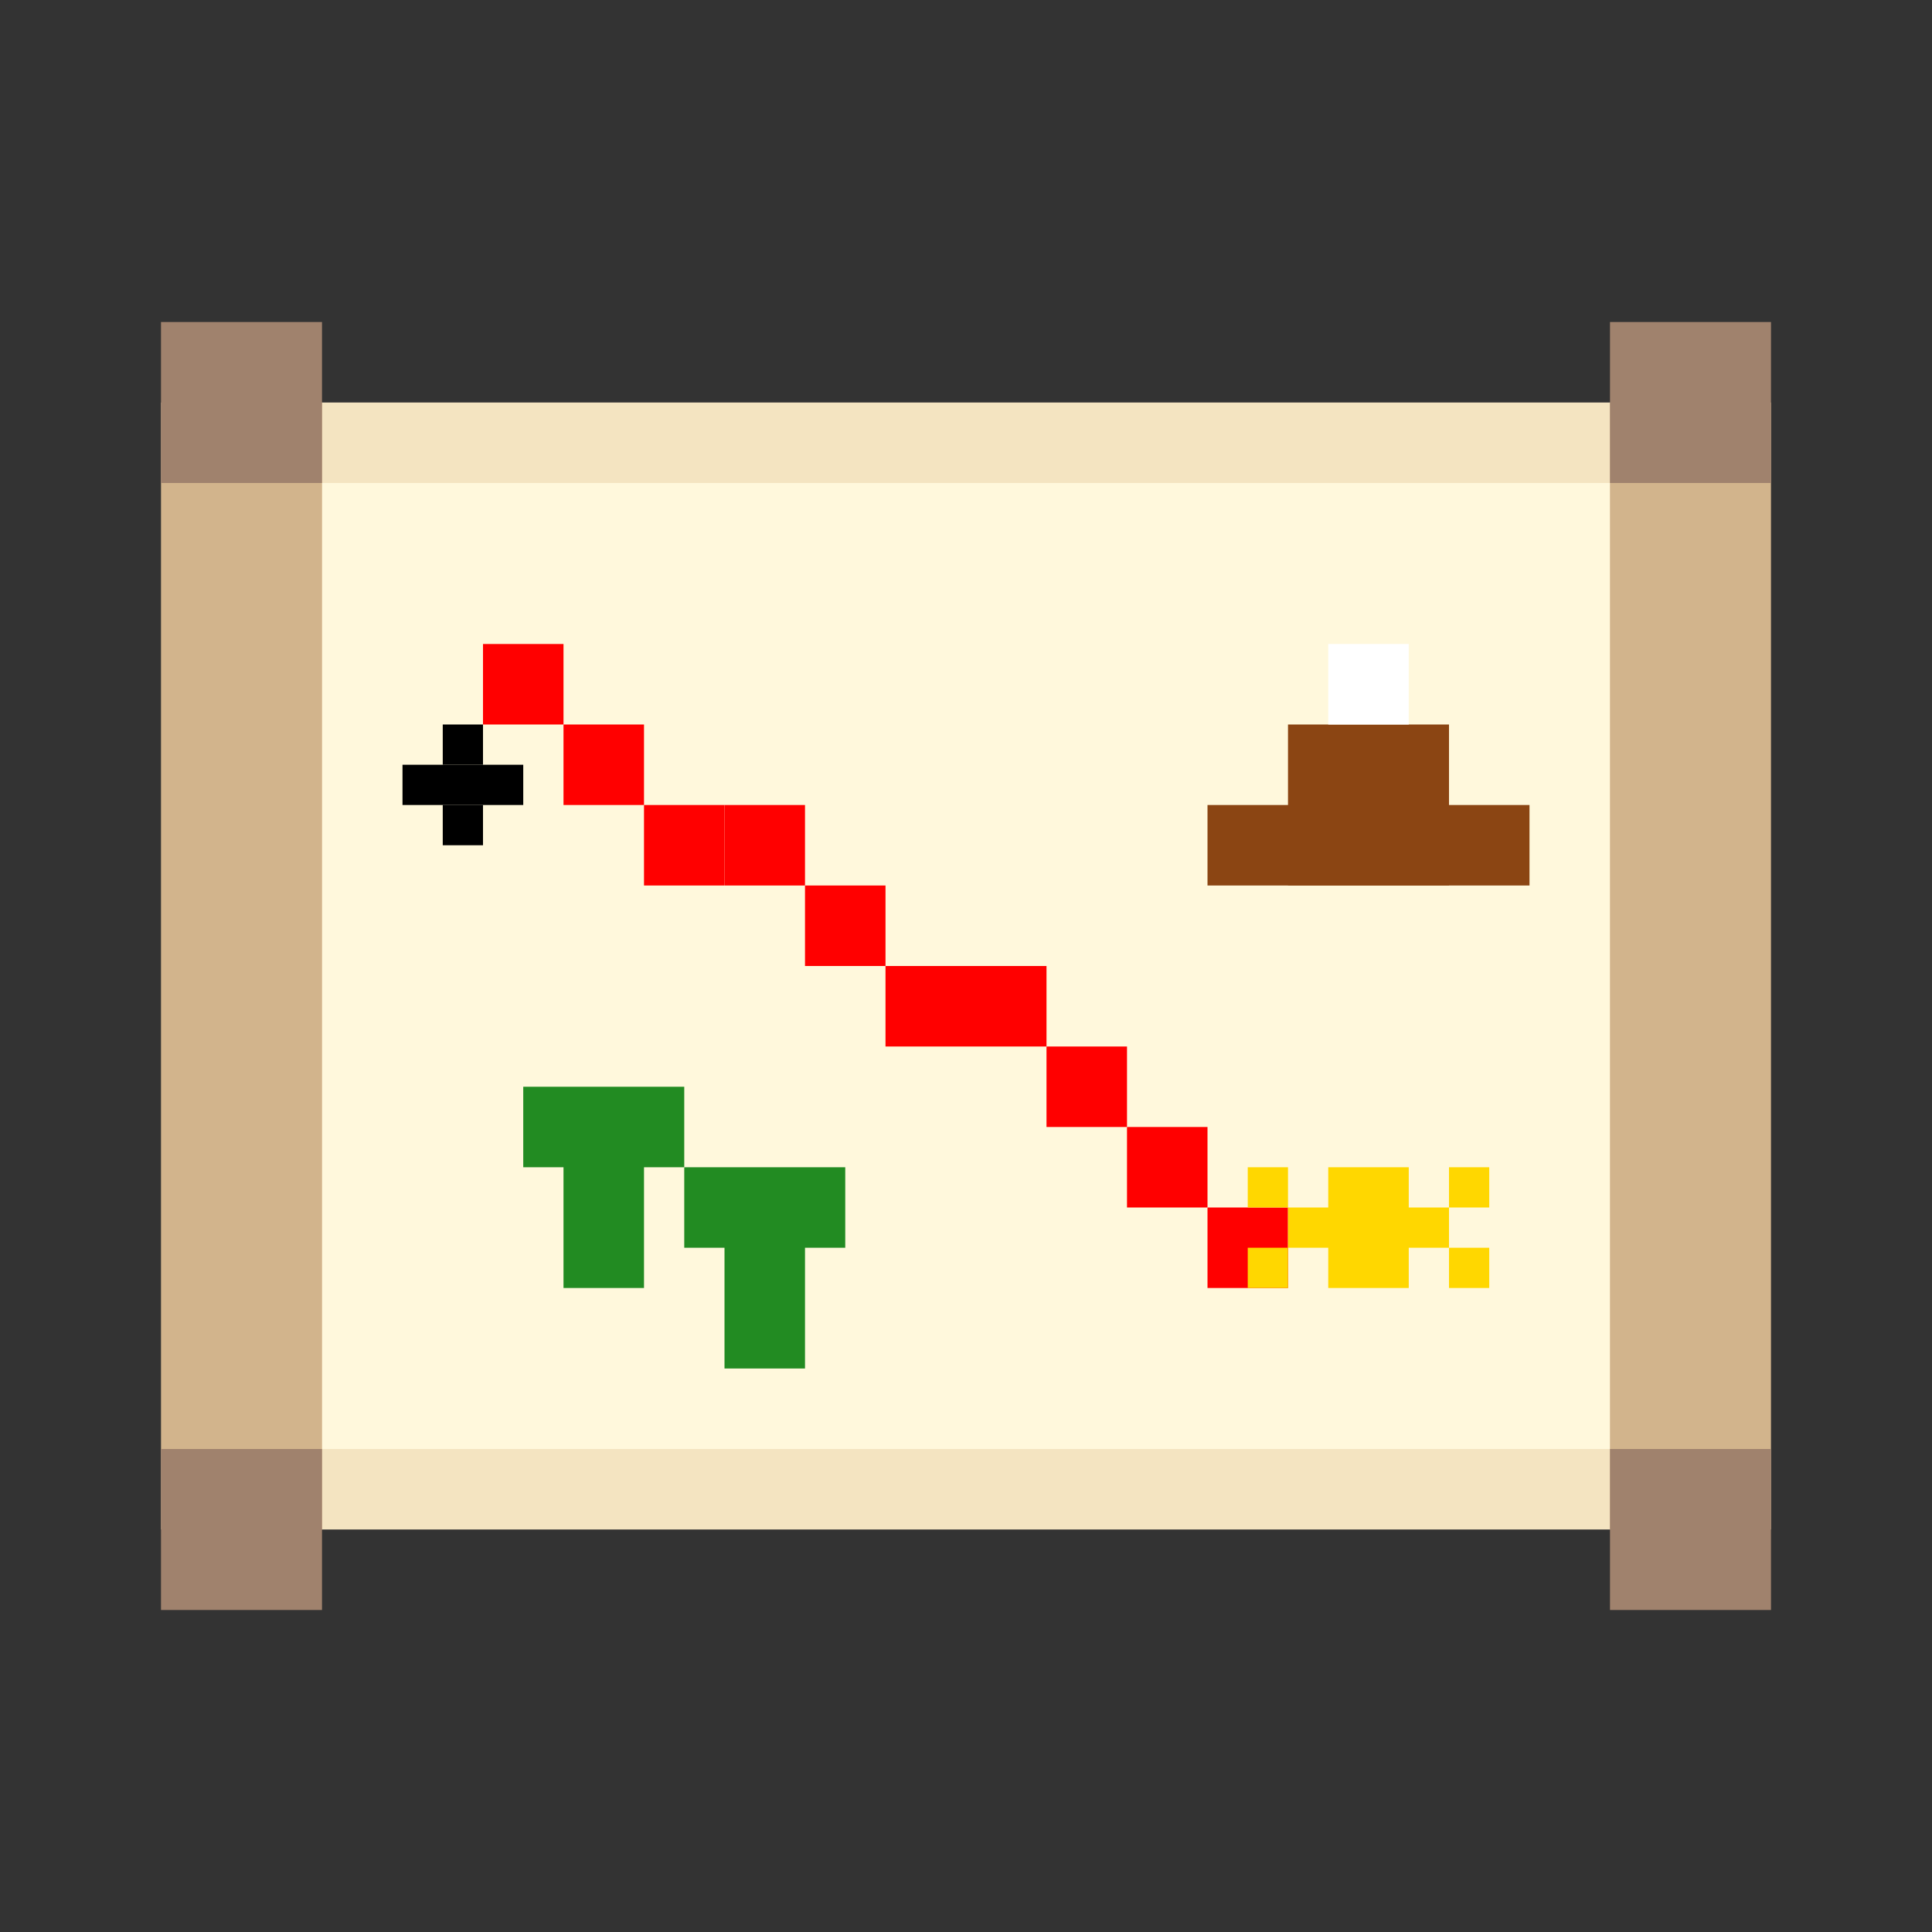
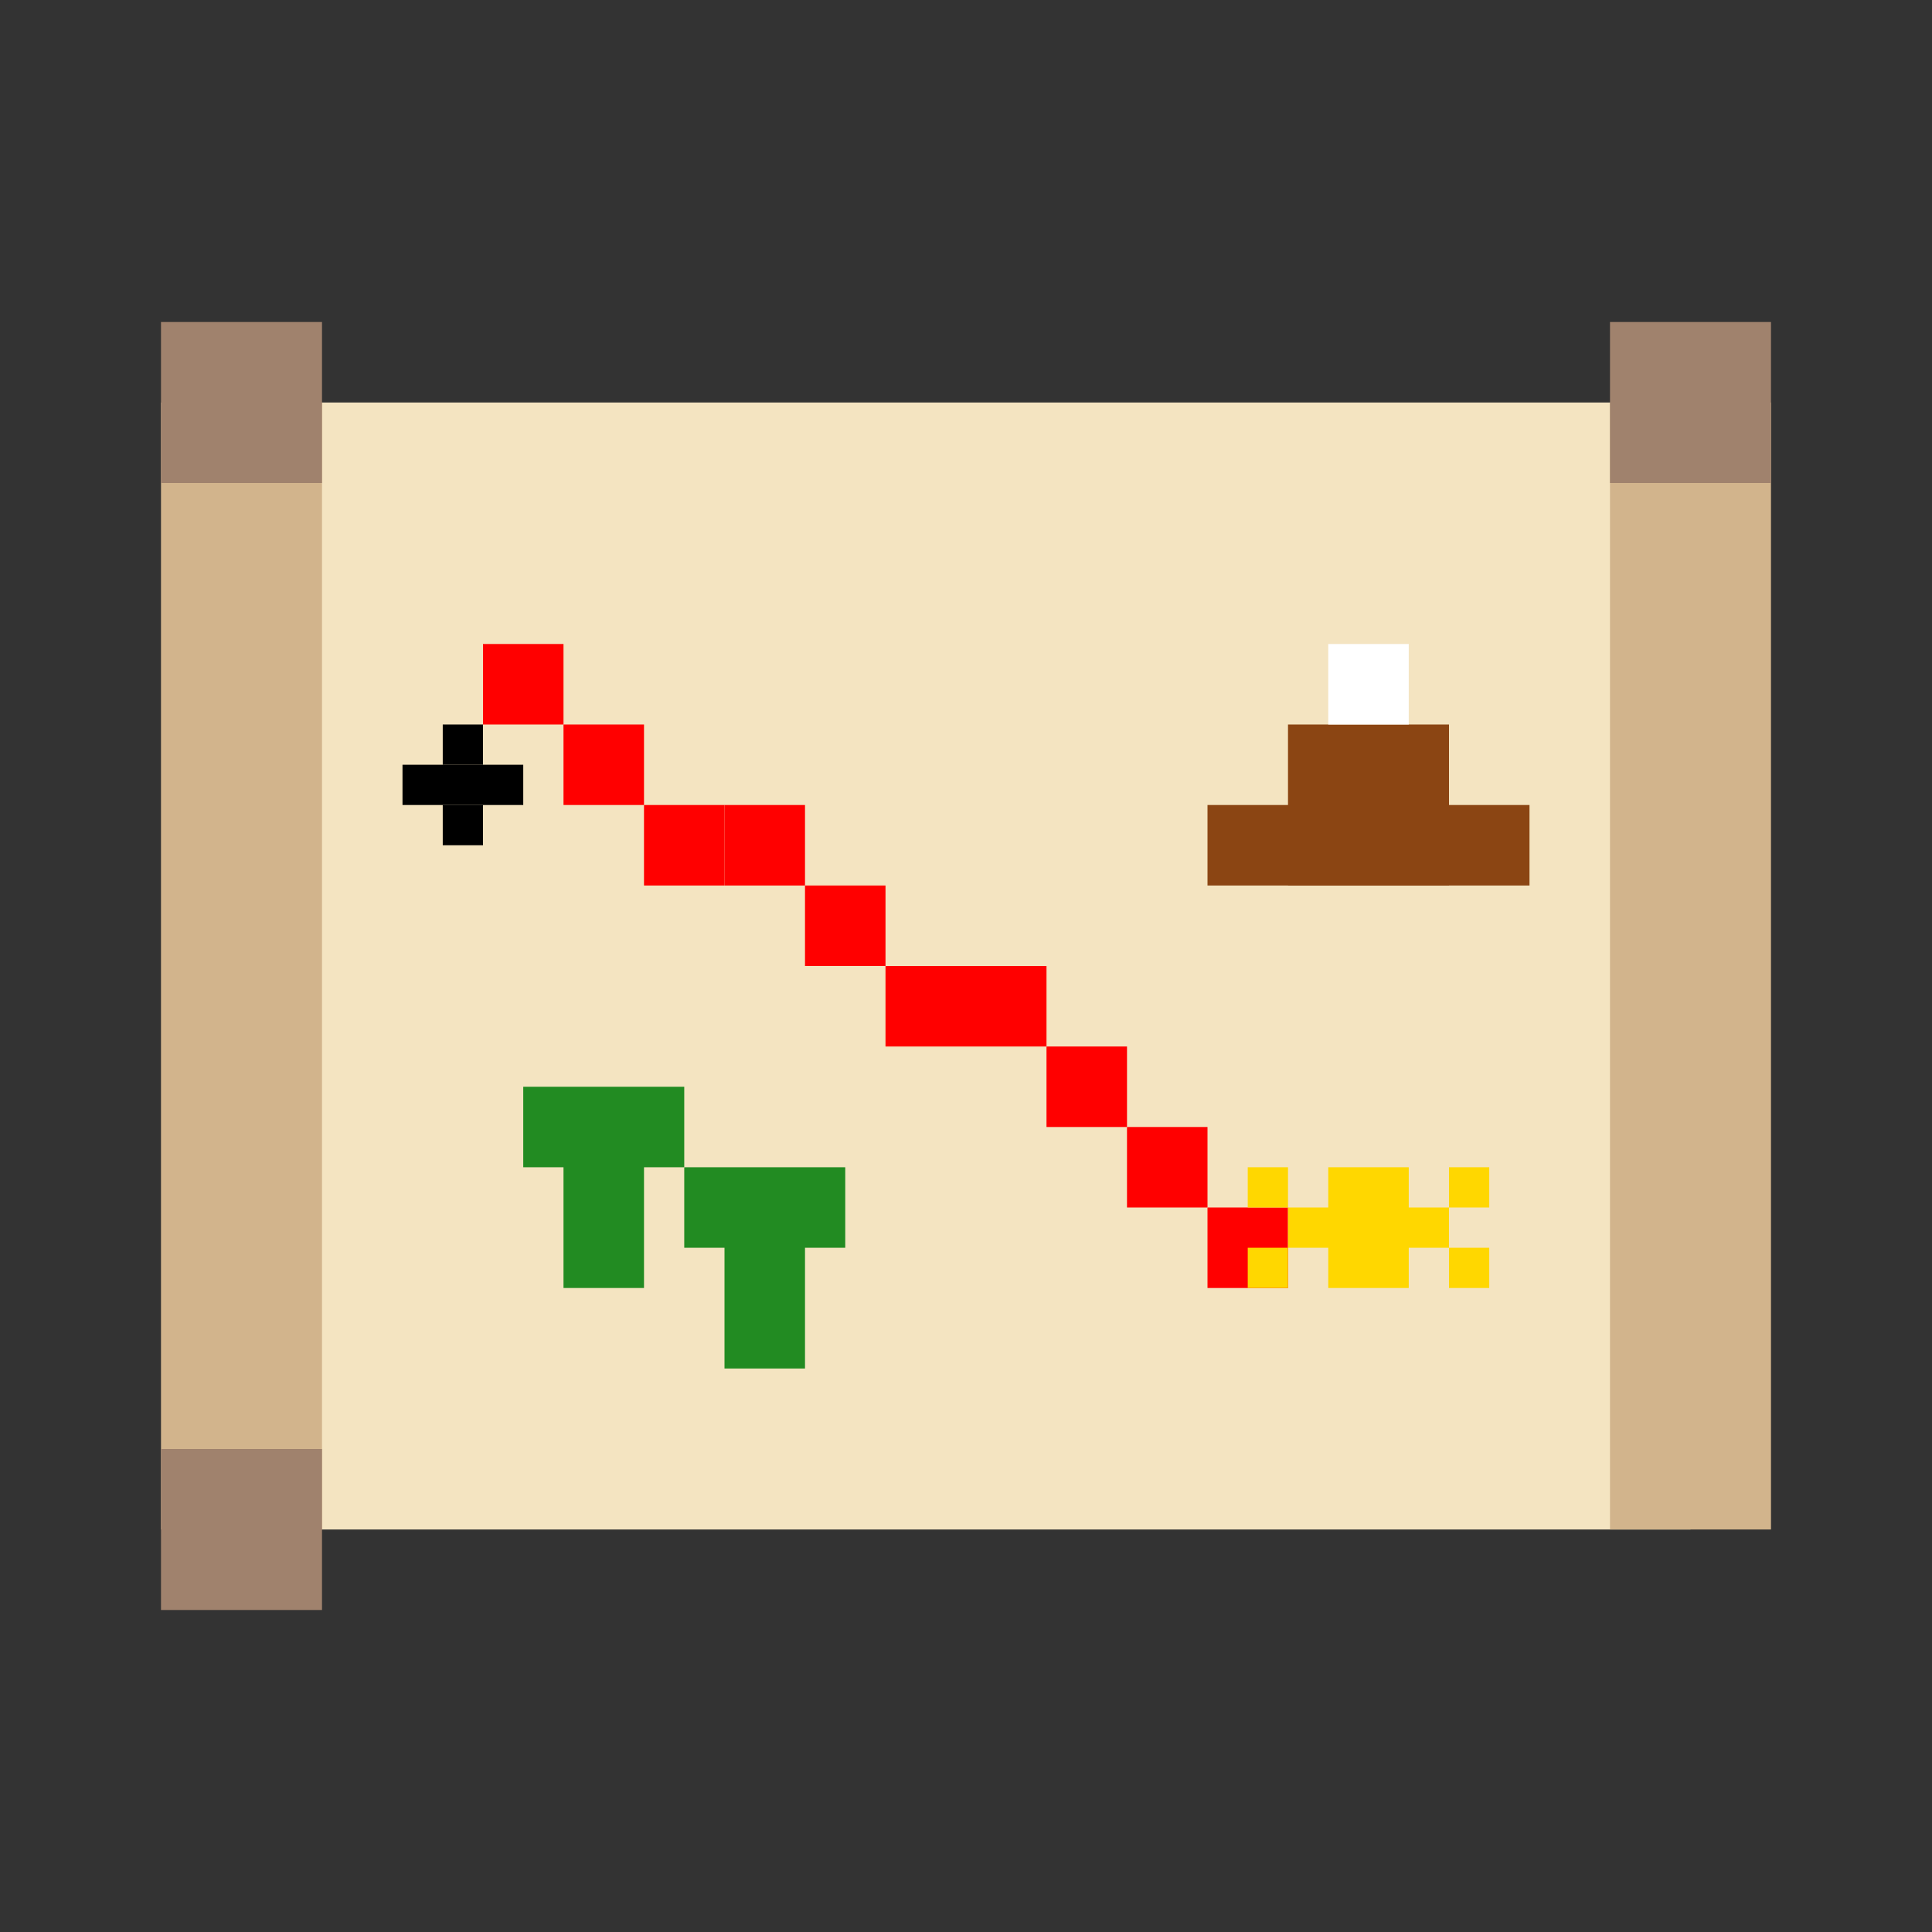
<svg xmlns="http://www.w3.org/2000/svg" width="48" height="48" viewBox="0 0 48 48">
  <rect x="0" y="0" width="48" height="48" fill="#333333" stroke="none" />
  <rect x="6" y="10" width="36" height="28" fill="#F4E4C1" />
-   <rect x="8" y="12" width="32" height="24" fill="#FFF8DC" />
  <rect x="4" y="10" width="4" height="28" fill="#D2B48C" />
  <rect x="40" y="10" width="4" height="28" fill="#D2B48C" />
  <rect x="4" y="8" width="4" height="4" fill="#A0826D" />
  <rect x="40" y="8" width="4" height="4" fill="#A0826D" />
  <rect x="4" y="36" width="4" height="4" fill="#A0826D" />
-   <rect x="40" y="36" width="4" height="4" fill="#A0826D" />
  <rect x="12" y="16" width="2" height="2" fill="#FF0000" />
  <rect x="14" y="18" width="2" height="2" fill="#FF0000" />
  <rect x="16" y="20" width="2" height="2" fill="#FF0000" />
  <rect x="18" y="20" width="2" height="2" fill="#FF0000" />
  <rect x="20" y="22" width="2" height="2" fill="#FF0000" />
  <rect x="22" y="24" width="2" height="2" fill="#FF0000" />
  <rect x="24" y="24" width="2" height="2" fill="#FF0000" />
  <rect x="26" y="26" width="2" height="2" fill="#FF0000" />
  <rect x="28" y="28" width="2" height="2" fill="#FF0000" />
  <rect x="30" y="30" width="2" height="2" fill="#FF0000" />
  <rect x="32" y="18" width="4" height="4" fill="#8B4513" />
  <rect x="30" y="20" width="8" height="2" fill="#8B4513" />
  <rect x="33" y="16" width="2" height="2" fill="#FFFFFF" />
  <rect x="14" y="28" width="2" height="4" fill="#228B22" />
  <rect x="13" y="27" width="4" height="2" fill="#228B22" />
  <rect x="18" y="30" width="2" height="4" fill="#228B22" />
  <rect x="17" y="29" width="4" height="2" fill="#228B22" />
  <rect x="32" y="30" width="4" height="1" fill="#FFD700" />
  <rect x="33" y="29" width="2" height="3" fill="#FFD700" />
  <rect x="31" y="29" width="1" height="1" fill="#FFD700" />
  <rect x="36" y="29" width="1" height="1" fill="#FFD700" />
  <rect x="31" y="31" width="1" height="1" fill="#FFD700" />
  <rect x="36" y="31" width="1" height="1" fill="#FFD700" />
  <rect x="11" y="18" width="1" height="1" fill="#000000" />
  <rect x="10" y="19" width="3" height="1" fill="#000000" />
  <rect x="11" y="20" width="1" height="1" fill="#000000" />
</svg>